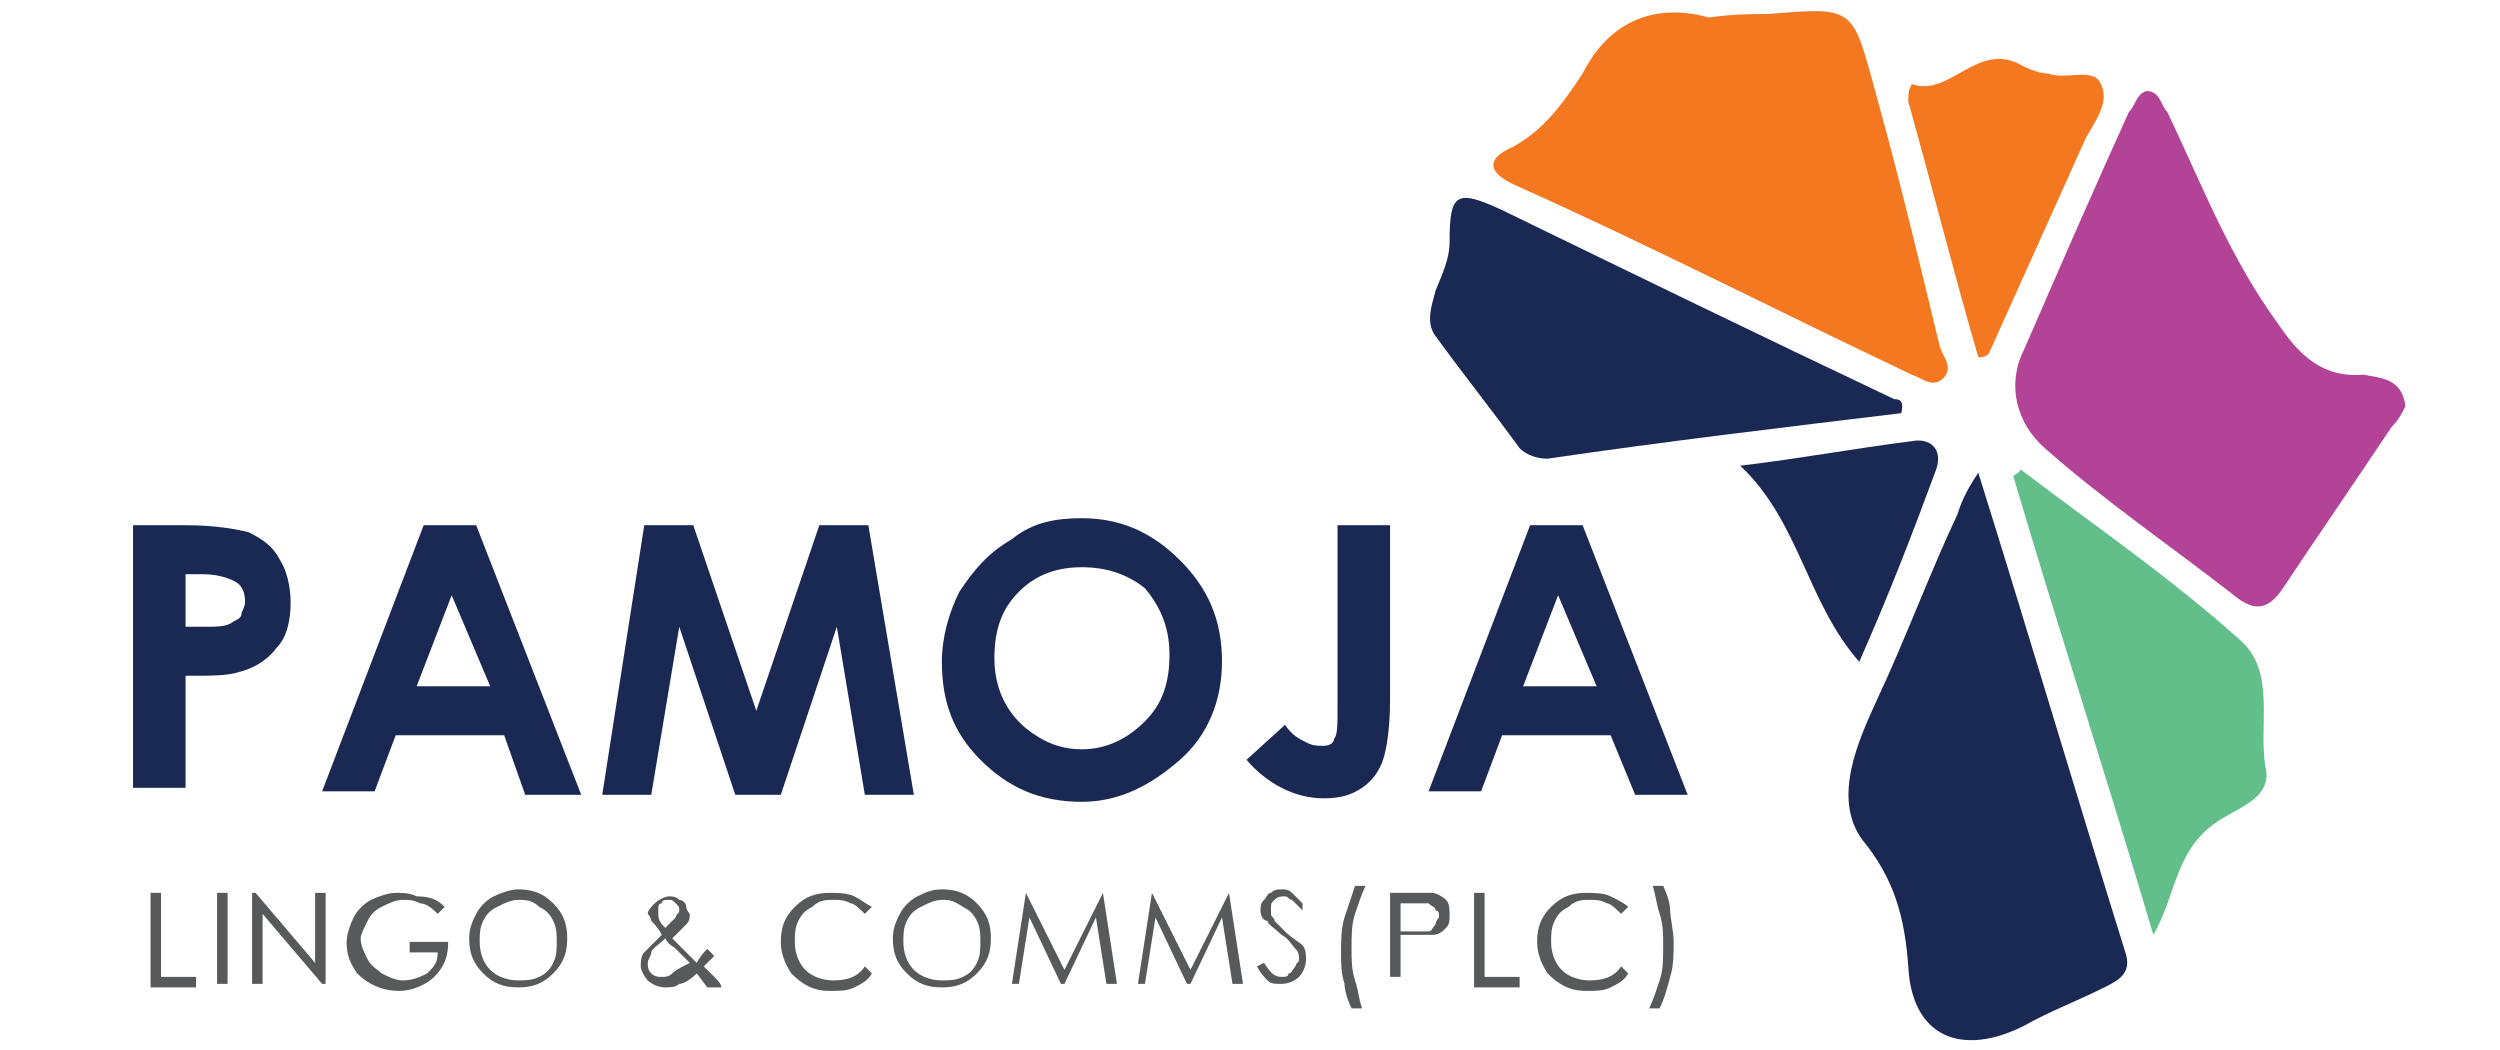
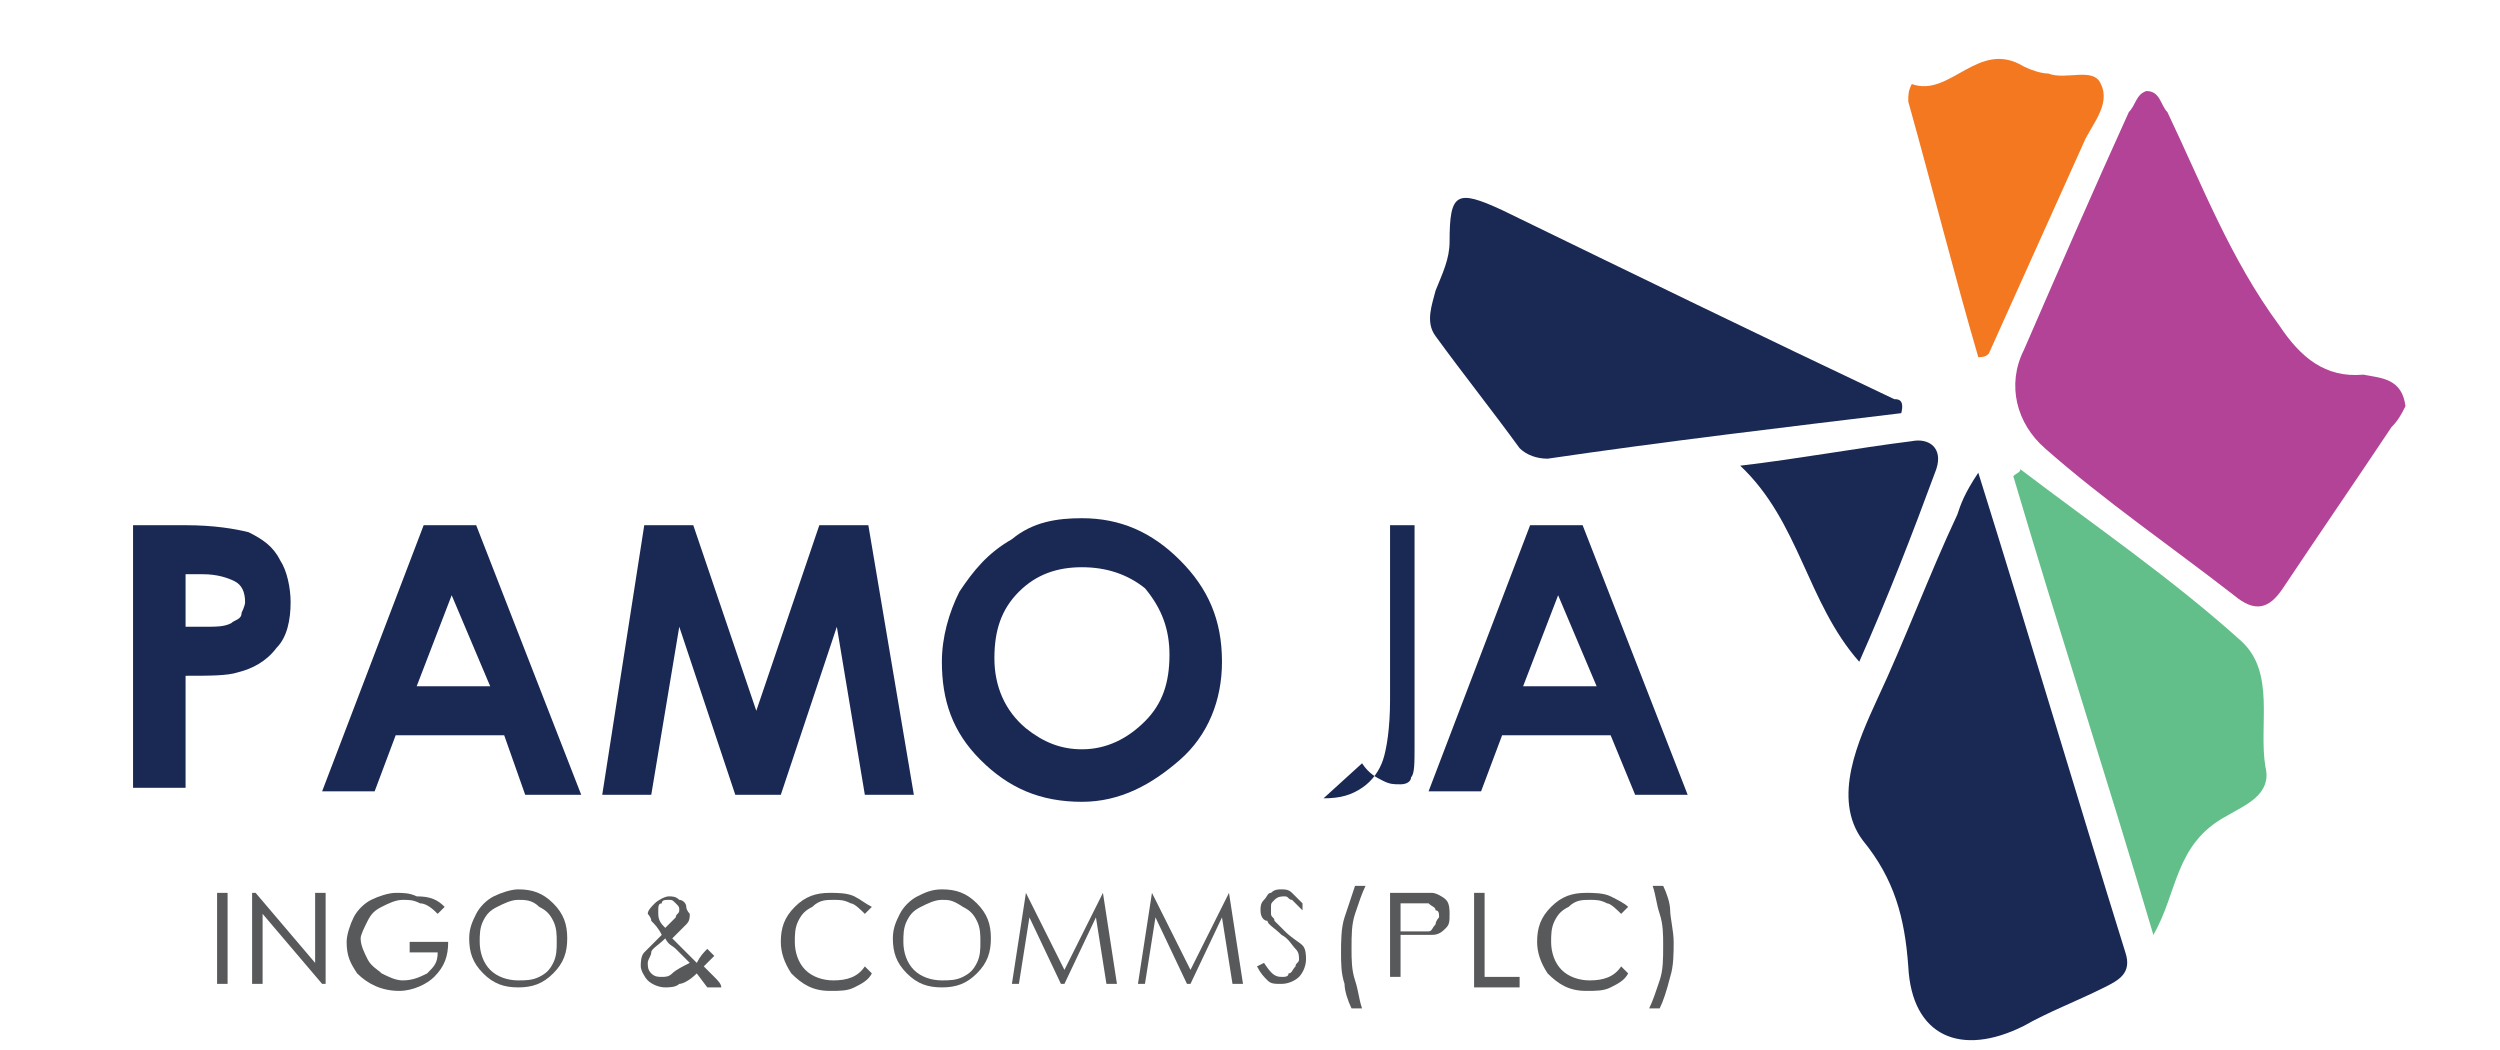
<svg xmlns="http://www.w3.org/2000/svg" version="1.1" id="Layer_1" x="0px" y="0px" viewBox="0 0 71.4 30" style="enable-background:new 0 0 71.4 30;" xml:space="preserve">
  <style type="text/css">
	.st0{fill:#1A2954;}
	.st1{fill:#58595B;}
	.st2{fill:#B24397;}
	.st3{fill:#F37820;}
	.st4{fill:#63BF89;}
</style>
  <g>
    <path class="st0" d="M3.8,15h1.5c0.8,0,1.4,0.1,1.8,0.2c0.4,0.2,0.7,0.4,0.9,0.8c0.2,0.3,0.3,0.8,0.3,1.2c0,0.5-0.1,1-0.4,1.3   c-0.3,0.4-0.7,0.6-1.1,0.7c-0.3,0.1-0.8,0.1-1.5,0.1v3.2H3.8V15z M5.3,17.9h0.5c0.4,0,0.6,0,0.8-0.1c0.1-0.1,0.3-0.1,0.3-0.3   C6.9,17.5,7,17.3,7,17.2c0-0.3-0.1-0.5-0.3-0.6c-0.2-0.1-0.5-0.2-0.9-0.2H5.3V17.9z" />
    <path class="st0" d="M12.1,15h1.5l3,7.7H15L14.4,21h-3.1l-0.6,1.6H9.2L12.1,15z M12.9,17l-1,2.6h2.1L12.9,17z" />
    <path class="st0" d="M18.4,15h1.4l1.8,5.3l1.8-5.3h1.4l1.3,7.7h-1.4l-0.8-4.8l-1.6,4.8H21l-1.6-4.8l-0.8,4.8h-1.4L18.4,15z" />
    <path class="st0" d="M30.9,14.8c1.1,0,2,0.4,2.8,1.2c0.8,0.8,1.2,1.7,1.2,2.9c0,1.1-0.4,2.1-1.2,2.8s-1.7,1.2-2.8,1.2   c-1.2,0-2.1-0.4-2.9-1.2c-0.8-0.8-1.1-1.7-1.1-2.8c0-0.7,0.2-1.4,0.5-2c0.4-0.6,0.8-1.1,1.5-1.5C29.5,14.9,30.2,14.8,30.9,14.8z    M30.9,16.2c-0.7,0-1.3,0.2-1.8,0.7c-0.5,0.5-0.7,1.1-0.7,1.9c0,0.8,0.3,1.5,0.9,2c0.5,0.4,1,0.6,1.6,0.6c0.7,0,1.3-0.3,1.8-0.8   c0.5-0.5,0.7-1.1,0.7-1.9c0-0.7-0.2-1.3-0.7-1.9C32.2,16.4,31.6,16.2,30.9,16.2z" />
-     <path class="st0" d="M38.2,15h1.5V20c0,0.8-0.1,1.4-0.2,1.7s-0.3,0.6-0.6,0.8c-0.3,0.2-0.6,0.3-1.1,0.3c-0.8,0-1.6-0.4-2.2-1.1   l1.1-1c0.2,0.3,0.4,0.4,0.6,0.5c0.2,0.1,0.3,0.1,0.5,0.1c0.2,0,0.3-0.1,0.3-0.2c0.1-0.1,0.1-0.4,0.1-0.9V15z" />
+     <path class="st0" d="M38.2,15h1.5V20c0,0.8-0.1,1.4-0.2,1.7s-0.3,0.6-0.6,0.8c-0.3,0.2-0.6,0.3-1.1,0.3l1.1-1c0.2,0.3,0.4,0.4,0.6,0.5c0.2,0.1,0.3,0.1,0.5,0.1c0.2,0,0.3-0.1,0.3-0.2c0.1-0.1,0.1-0.4,0.1-0.9V15z" />
    <path class="st0" d="M43.7,15h1.5l3,7.7h-1.5L46,21h-3.1l-0.6,1.6h-1.5L43.7,15z M44.5,17l-1,2.6h2.1L44.5,17z" />
  </g>
  <g>
-     <path class="st1" d="M4.3,25.5h0.3v2.4h1v0.3H4.3V25.5z" />
    <path class="st1" d="M6.2,25.5h0.3v2.6H6.2V25.5z" />
    <path class="st1" d="M7.2,28.1v-2.6h0.1l1.7,2v-2h0.3v2.6H9.2l-1.7-2v2H7.2z" />
    <path class="st1" d="M12.7,25.9l-0.2,0.2c-0.1-0.1-0.3-0.3-0.5-0.3c-0.2-0.1-0.3-0.1-0.5-0.1c-0.2,0-0.4,0.1-0.6,0.2   c-0.2,0.1-0.3,0.2-0.4,0.4c-0.1,0.2-0.2,0.4-0.2,0.5c0,0.2,0.1,0.4,0.2,0.6c0.1,0.2,0.3,0.3,0.4,0.4c0.2,0.1,0.4,0.2,0.6,0.2   c0.3,0,0.5-0.1,0.7-0.2c0.2-0.2,0.3-0.3,0.3-0.6h-0.8v-0.3h1.1c0,0.4-0.1,0.7-0.4,1c-0.2,0.2-0.6,0.4-1,0.4c-0.5,0-0.9-0.2-1.2-0.5   c-0.2-0.3-0.3-0.5-0.3-0.9c0-0.2,0.1-0.5,0.2-0.7s0.3-0.4,0.5-0.5c0.2-0.1,0.5-0.2,0.7-0.2c0.2,0,0.4,0,0.6,0.1   C12.3,25.6,12.5,25.7,12.7,25.9z" />
    <path class="st1" d="M14.8,25.4c0.4,0,0.7,0.1,1,0.4c0.3,0.3,0.4,0.6,0.4,1c0,0.4-0.1,0.7-0.4,1c-0.3,0.3-0.6,0.4-1,0.4   c-0.4,0-0.7-0.1-1-0.4c-0.3-0.3-0.4-0.6-0.4-1c0-0.3,0.1-0.5,0.2-0.7c0.1-0.2,0.3-0.4,0.5-0.5C14.3,25.5,14.6,25.4,14.8,25.4z    M14.8,25.7c-0.2,0-0.4,0.1-0.6,0.2c-0.2,0.1-0.3,0.2-0.4,0.4c-0.1,0.2-0.1,0.4-0.1,0.6c0,0.3,0.1,0.6,0.3,0.8s0.5,0.3,0.8,0.3   c0.2,0,0.4,0,0.6-0.1c0.2-0.1,0.3-0.2,0.4-0.4c0.1-0.2,0.1-0.4,0.1-0.6c0-0.2,0-0.4-0.1-0.6c-0.1-0.2-0.2-0.3-0.4-0.4   C15.2,25.7,15,25.7,14.8,25.7z" />
    <path class="st1" d="M20.2,27.1l0.2,0.2c-0.1,0.1-0.2,0.2-0.3,0.3c0.1,0.1,0.2,0.2,0.3,0.3c0.1,0.1,0.2,0.2,0.2,0.3h-0.4l-0.3-0.4   c-0.2,0.2-0.4,0.3-0.5,0.3c-0.1,0.1-0.3,0.1-0.4,0.1c-0.2,0-0.4-0.1-0.5-0.2c-0.1-0.1-0.2-0.3-0.2-0.4c0-0.1,0-0.3,0.1-0.4   c0.1-0.1,0.3-0.3,0.5-0.5c-0.1-0.2-0.2-0.3-0.3-0.4c0-0.1-0.1-0.2-0.1-0.2c0-0.1,0.1-0.2,0.2-0.3c0.1-0.1,0.3-0.2,0.4-0.2   c0.1,0,0.2,0,0.3,0.1c0.1,0,0.2,0.1,0.2,0.2c0,0.1,0.1,0.2,0.1,0.2c0,0.1,0,0.2-0.1,0.3c-0.1,0.1-0.2,0.2-0.4,0.4l0.4,0.4l0.3,0.3   C20,27.3,20.1,27.2,20.2,27.1z M19,26.8c-0.2,0.2-0.4,0.3-0.4,0.4s-0.1,0.2-0.1,0.3c0,0.1,0,0.2,0.1,0.3c0.1,0.1,0.2,0.1,0.3,0.1   c0.1,0,0.2,0,0.3-0.1c0.1-0.1,0.3-0.2,0.5-0.3l-0.4-0.4C19.2,27,19.1,27,19,26.8z M19,26.5c0.1-0.1,0.2-0.2,0.3-0.3   c0-0.1,0.1-0.1,0.1-0.2c0-0.1,0-0.1-0.1-0.2s-0.1-0.1-0.2-0.1c-0.1,0-0.2,0-0.2,0.1c-0.1,0-0.1,0.1-0.1,0.2c0,0,0,0.1,0,0.1   C18.8,26.3,18.9,26.4,19,26.5z" />
    <path class="st1" d="M24.9,25.9l-0.2,0.2c-0.1-0.1-0.3-0.3-0.4-0.3c-0.2-0.1-0.3-0.1-0.5-0.1c-0.2,0-0.4,0-0.6,0.2   c-0.2,0.1-0.3,0.2-0.4,0.4s-0.1,0.4-0.1,0.6c0,0.3,0.1,0.6,0.3,0.8s0.5,0.3,0.8,0.3c0.4,0,0.7-0.1,0.9-0.4l0.2,0.2   c-0.1,0.2-0.3,0.3-0.5,0.4c-0.2,0.1-0.4,0.1-0.7,0.1c-0.5,0-0.8-0.2-1.1-0.5c-0.2-0.3-0.3-0.6-0.3-0.9c0-0.4,0.1-0.7,0.4-1   c0.3-0.3,0.6-0.4,1-0.4c0.2,0,0.5,0,0.7,0.1S24.7,25.8,24.9,25.9z" />
    <path class="st1" d="M26.9,25.4c0.4,0,0.7,0.1,1,0.4c0.3,0.3,0.4,0.6,0.4,1c0,0.4-0.1,0.7-0.4,1s-0.6,0.4-1,0.4   c-0.4,0-0.7-0.1-1-0.4c-0.3-0.3-0.4-0.6-0.4-1c0-0.3,0.1-0.5,0.2-0.7c0.1-0.2,0.3-0.4,0.5-0.5C26.4,25.5,26.6,25.4,26.9,25.4z    M26.9,25.7c-0.2,0-0.4,0.1-0.6,0.2c-0.2,0.1-0.3,0.2-0.4,0.4c-0.1,0.2-0.1,0.4-0.1,0.6c0,0.3,0.1,0.6,0.3,0.8s0.5,0.3,0.8,0.3   c0.2,0,0.4,0,0.6-0.1c0.2-0.1,0.3-0.2,0.4-0.4c0.1-0.2,0.1-0.4,0.1-0.6c0-0.2,0-0.4-0.1-0.6c-0.1-0.2-0.2-0.3-0.4-0.4   C27.2,25.7,27.1,25.7,26.9,25.7z" />
    <path class="st1" d="M28.9,28.1l0.4-2.6h0l1.1,2.2l1.1-2.2h0l0.4,2.6h-0.3l-0.3-1.9l-0.9,1.9h-0.1l-0.9-1.9l-0.3,1.9H28.9z" />
    <path class="st1" d="M32.5,28.1l0.4-2.6h0l1.1,2.2l1.1-2.2h0l0.4,2.6h-0.3l-0.3-1.9L34,28.1h-0.1L33,26.2l-0.3,1.9H32.5z" />
    <path class="st1" d="M35.9,27.6l0.2-0.1c0.2,0.3,0.3,0.4,0.5,0.4c0.1,0,0.2,0,0.2-0.1c0.1,0,0.1-0.1,0.2-0.2c0-0.1,0.1-0.1,0.1-0.2   c0-0.1,0-0.2-0.1-0.3c-0.1-0.1-0.2-0.3-0.4-0.4c-0.2-0.2-0.4-0.3-0.4-0.4C36.1,26.3,36,26.2,36,26c0-0.1,0-0.2,0.1-0.3   c0.1-0.1,0.1-0.2,0.2-0.2c0.1-0.1,0.2-0.1,0.3-0.1c0.1,0,0.2,0,0.3,0.1c0.1,0.1,0.2,0.2,0.3,0.3L37.2,26c-0.1-0.1-0.2-0.2-0.3-0.3   c-0.1,0-0.1-0.1-0.2-0.1c-0.1,0-0.2,0-0.3,0.1c-0.1,0.1-0.1,0.1-0.1,0.2c0,0.1,0,0.1,0,0.2s0.1,0.1,0.1,0.2c0,0,0.1,0.1,0.3,0.3   c0.2,0.2,0.4,0.3,0.5,0.4s0.1,0.3,0.1,0.4c0,0.2-0.1,0.4-0.2,0.5s-0.3,0.2-0.5,0.2c-0.2,0-0.3,0-0.4-0.1   C36.1,27.9,36,27.8,35.9,27.6z" />
    <path class="st1" d="M38.7,25.3H39c-0.1,0.2-0.2,0.5-0.3,0.8c-0.1,0.3-0.1,0.6-0.1,1c0,0.3,0,0.6,0.1,0.9c0.1,0.3,0.1,0.5,0.2,0.8   h-0.3c-0.1-0.2-0.2-0.5-0.2-0.7c-0.1-0.3-0.1-0.6-0.1-0.9c0-0.3,0-0.7,0.1-1C38.5,25.9,38.6,25.6,38.7,25.3z" />
    <path class="st1" d="M39.8,25.5h0.5c0.3,0,0.5,0,0.6,0c0.1,0,0.3,0.1,0.4,0.2c0.1,0.1,0.1,0.3,0.1,0.4c0,0.2,0,0.3-0.1,0.4   s-0.2,0.2-0.4,0.2c-0.1,0-0.3,0-0.7,0H40v1.2h-0.3V25.5z M40,25.7v0.9l0.4,0c0.2,0,0.3,0,0.4,0c0.1,0,0.1-0.1,0.2-0.2   c0-0.1,0.1-0.2,0.1-0.2c0-0.1,0-0.2-0.1-0.2c0-0.1-0.1-0.1-0.2-0.2c-0.1,0-0.2,0-0.4,0H40z" />
    <path class="st1" d="M42.1,25.5h0.3v2.4h1v0.3h-1.3V25.5z" />
    <path class="st1" d="M46.5,25.9l-0.2,0.2c-0.1-0.1-0.3-0.3-0.4-0.3c-0.2-0.1-0.3-0.1-0.5-0.1c-0.2,0-0.4,0-0.6,0.2   c-0.2,0.1-0.3,0.2-0.4,0.4c-0.1,0.2-0.1,0.4-0.1,0.6c0,0.3,0.1,0.6,0.3,0.8s0.5,0.3,0.8,0.3c0.4,0,0.7-0.1,0.9-0.4l0.2,0.2   c-0.1,0.2-0.3,0.3-0.5,0.4c-0.2,0.1-0.4,0.1-0.7,0.1c-0.5,0-0.8-0.2-1.1-0.5c-0.2-0.3-0.3-0.6-0.3-0.9c0-0.4,0.1-0.7,0.4-1   c0.3-0.3,0.6-0.4,1-0.4c0.2,0,0.5,0,0.7,0.1S46.4,25.8,46.5,25.9z" />
    <path class="st1" d="M47.4,28.8h-0.3c0.1-0.2,0.2-0.5,0.3-0.8c0.1-0.3,0.1-0.6,0.1-1c0-0.3,0-0.6-0.1-0.9c-0.1-0.3-0.1-0.5-0.2-0.8   h0.3c0.1,0.2,0.2,0.5,0.2,0.7s0.1,0.6,0.1,0.9c0,0.3,0,0.7-0.1,1C47.6,28.3,47.5,28.6,47.4,28.8z" />
  </g>
  <path class="st2" d="M68.7,11.6c-0.1,0.2-0.2,0.4-0.4,0.6c-1,1.5-2.1,3.1-3.1,4.6c-0.4,0.6-0.8,0.7-1.4,0.2  c-1.8-1.4-3.7-2.7-5.4-4.2c-0.8-0.7-1.1-1.8-0.6-2.8c1-2.3,2-4.6,3-6.8C61,3,61,2.7,61.3,2.6c0.4,0,0.4,0.4,0.6,0.6  c1,2.1,1.8,4.2,3.2,6.1c0.6,0.9,1.3,1.5,2.4,1.4C68,10.8,68.6,10.8,68.7,11.6z" />
-   <path class="st3" d="M48.8,0.5c0.7-0.1,1.2-0.1,1.7-0.1c2.4-0.2,2.4-0.2,3,2c0.7,2.5,1.3,5,1.9,7.5c0.1,0.3,0.4,0.6,0.1,0.9  c-0.3,0.3-0.6,0-0.9-0.1c-3.8-1.8-7.5-3.7-11.3-5.4c-0.9-0.4-0.8-0.8-0.1-1.1c0.9-0.5,1.4-1.2,2-2.1C46,0.5,47.4,0.1,48.8,0.5z" />
  <path class="st0" d="M56.5,13.5c1.5,4.8,2.8,9.2,4.2,13.7c0.2,0.6-0.2,0.8-0.6,1c-0.8,0.4-1.6,0.7-2.3,1.1c-1.8,0.9-3.2,0.3-3.3-1.7  c-0.1-1.4-0.4-2.5-1.3-3.6c-0.9-1.2-0.1-2.9,0.4-4c0.8-1.7,1.5-3.6,2.3-5.3C56,14.4,56.1,14.1,56.5,13.5z" />
  <path class="st0" d="M54.3,11.8c-3.3,0.4-6.7,0.8-10.1,1.3c-0.3,0-0.6-0.1-0.8-0.3c-0.8-1.1-1.6-2.1-2.4-3.2c-0.3-0.4-0.1-0.9,0-1.3  c0.2-0.5,0.4-0.9,0.4-1.4c0-1.4,0.2-1.5,1.5-0.9c3.7,1.8,7.4,3.6,11.2,5.4C54.2,11.4,54.4,11.4,54.3,11.8z" />
  <path class="st4" d="M61.5,26.7c-1.3-4.4-2.7-8.7-4-13.1c0.1-0.1,0.2-0.1,0.2-0.2c2.1,1.6,4.3,3.1,6.3,4.9c1,0.9,0.5,2.4,0.7,3.6  c0.2,0.8-0.6,1.1-1.1,1.4C62.1,24.1,62.2,25.5,61.5,26.7z" />
  <path class="st3" d="M56.5,10.2c-0.7-2.4-1.3-4.8-2-7.3c0-0.2,0-0.3,0.1-0.5c1.1,0.4,1.9-1.3,3.2-0.5C58,2,58.3,2.1,58.5,2.1  c0.5,0.2,1.3-0.2,1.5,0.3c0.3,0.6-0.3,1.2-0.5,1.7c-0.9,2-1.8,4-2.7,6C56.7,10.2,56.6,10.2,56.5,10.2z" />
  <path class="st0" d="M53.1,18.9c-1.5-1.7-1.7-4-3.4-5.6c1.7-0.2,3.3-0.5,4.9-0.7c0.5-0.1,0.9,0.2,0.7,0.8  C54.6,15.3,53.9,17.1,53.1,18.9z" />
</svg>